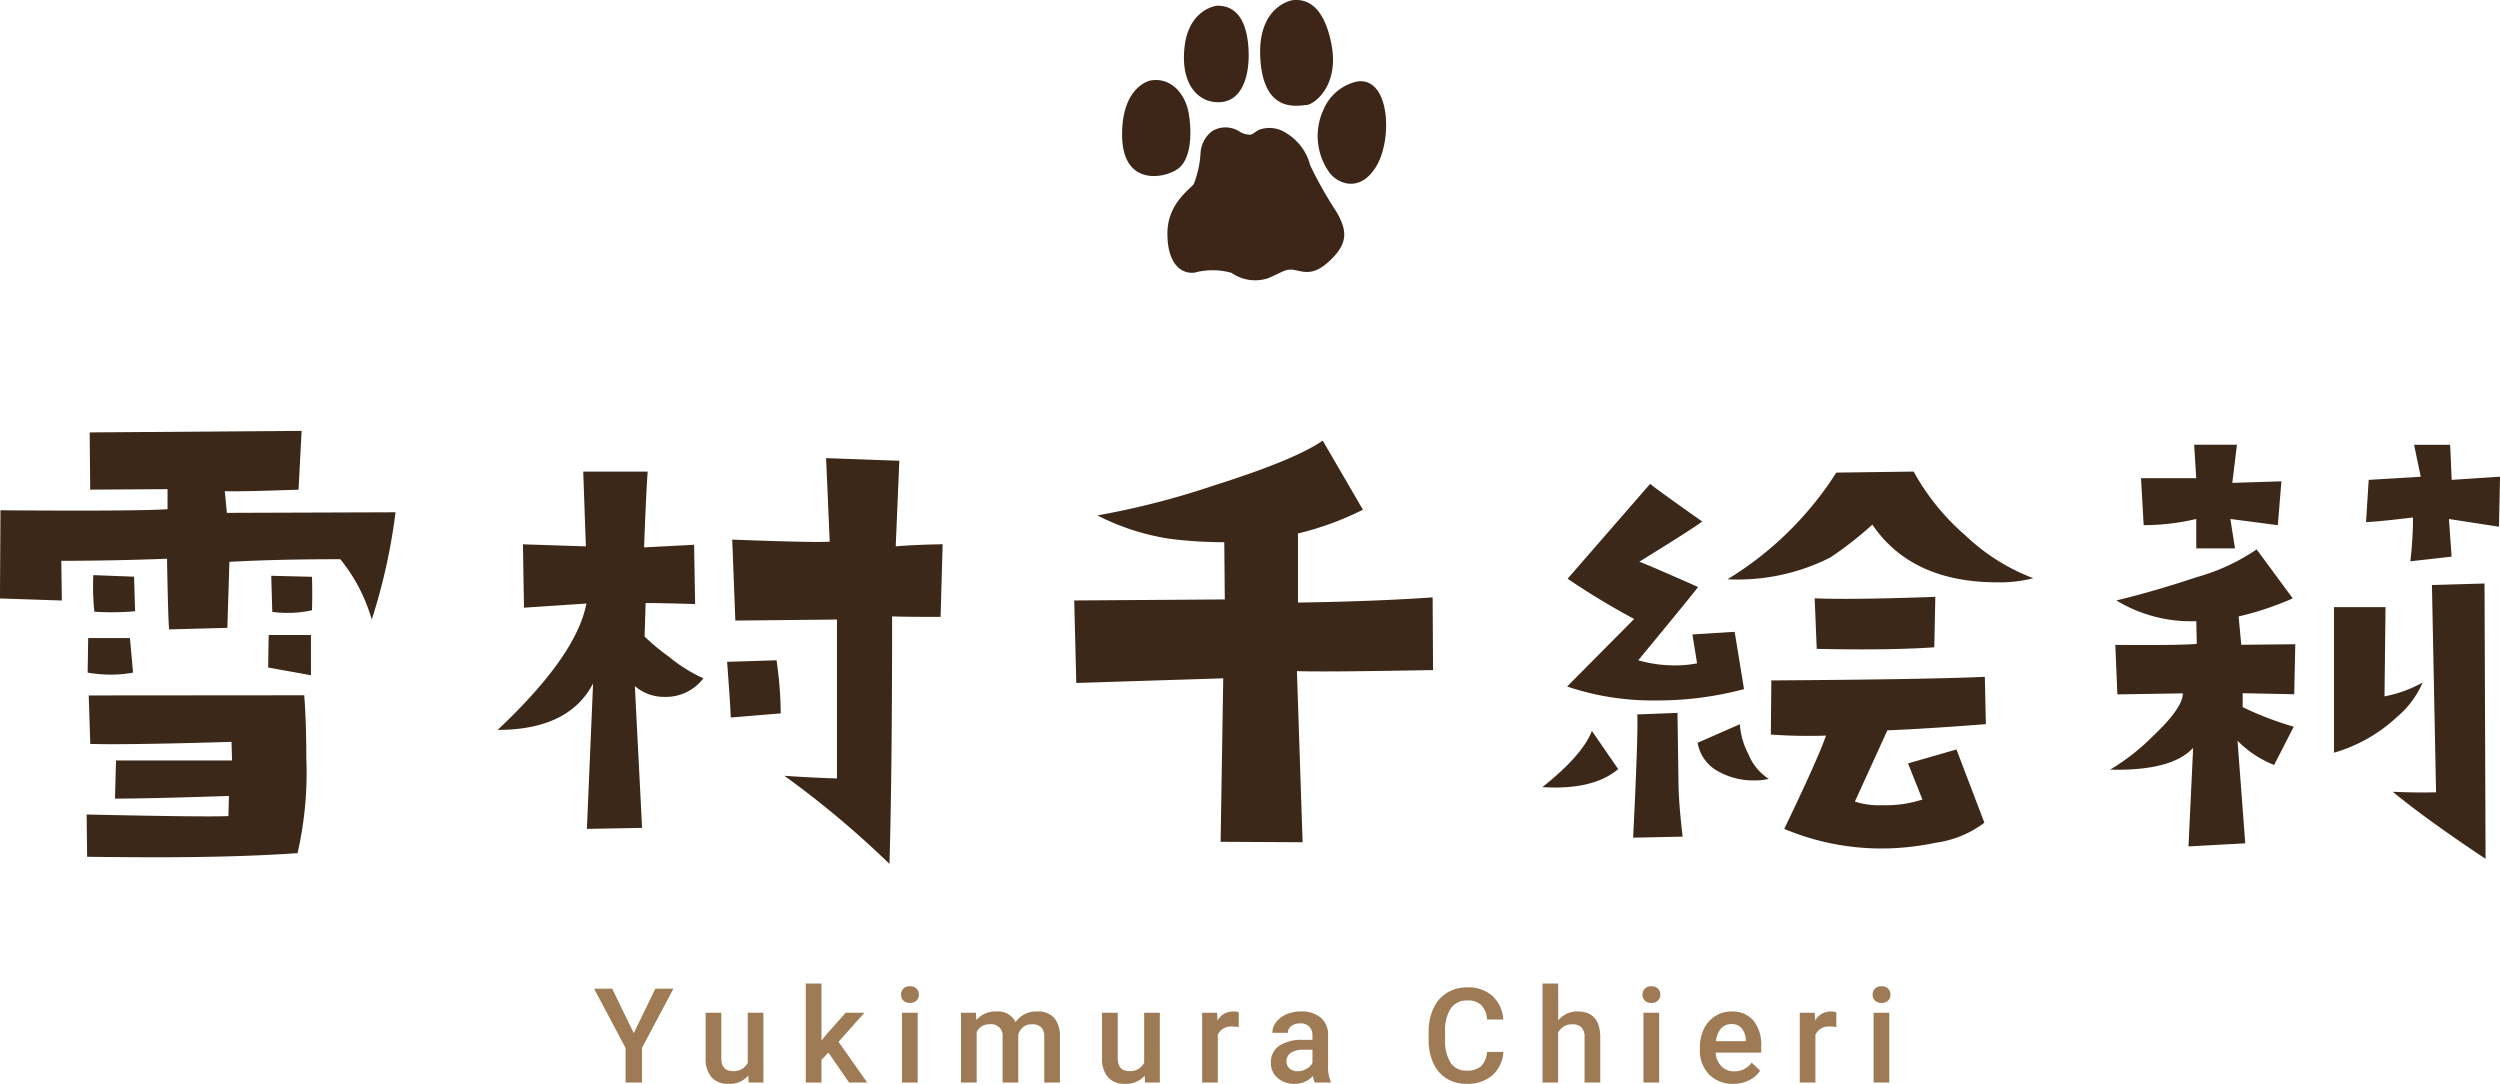
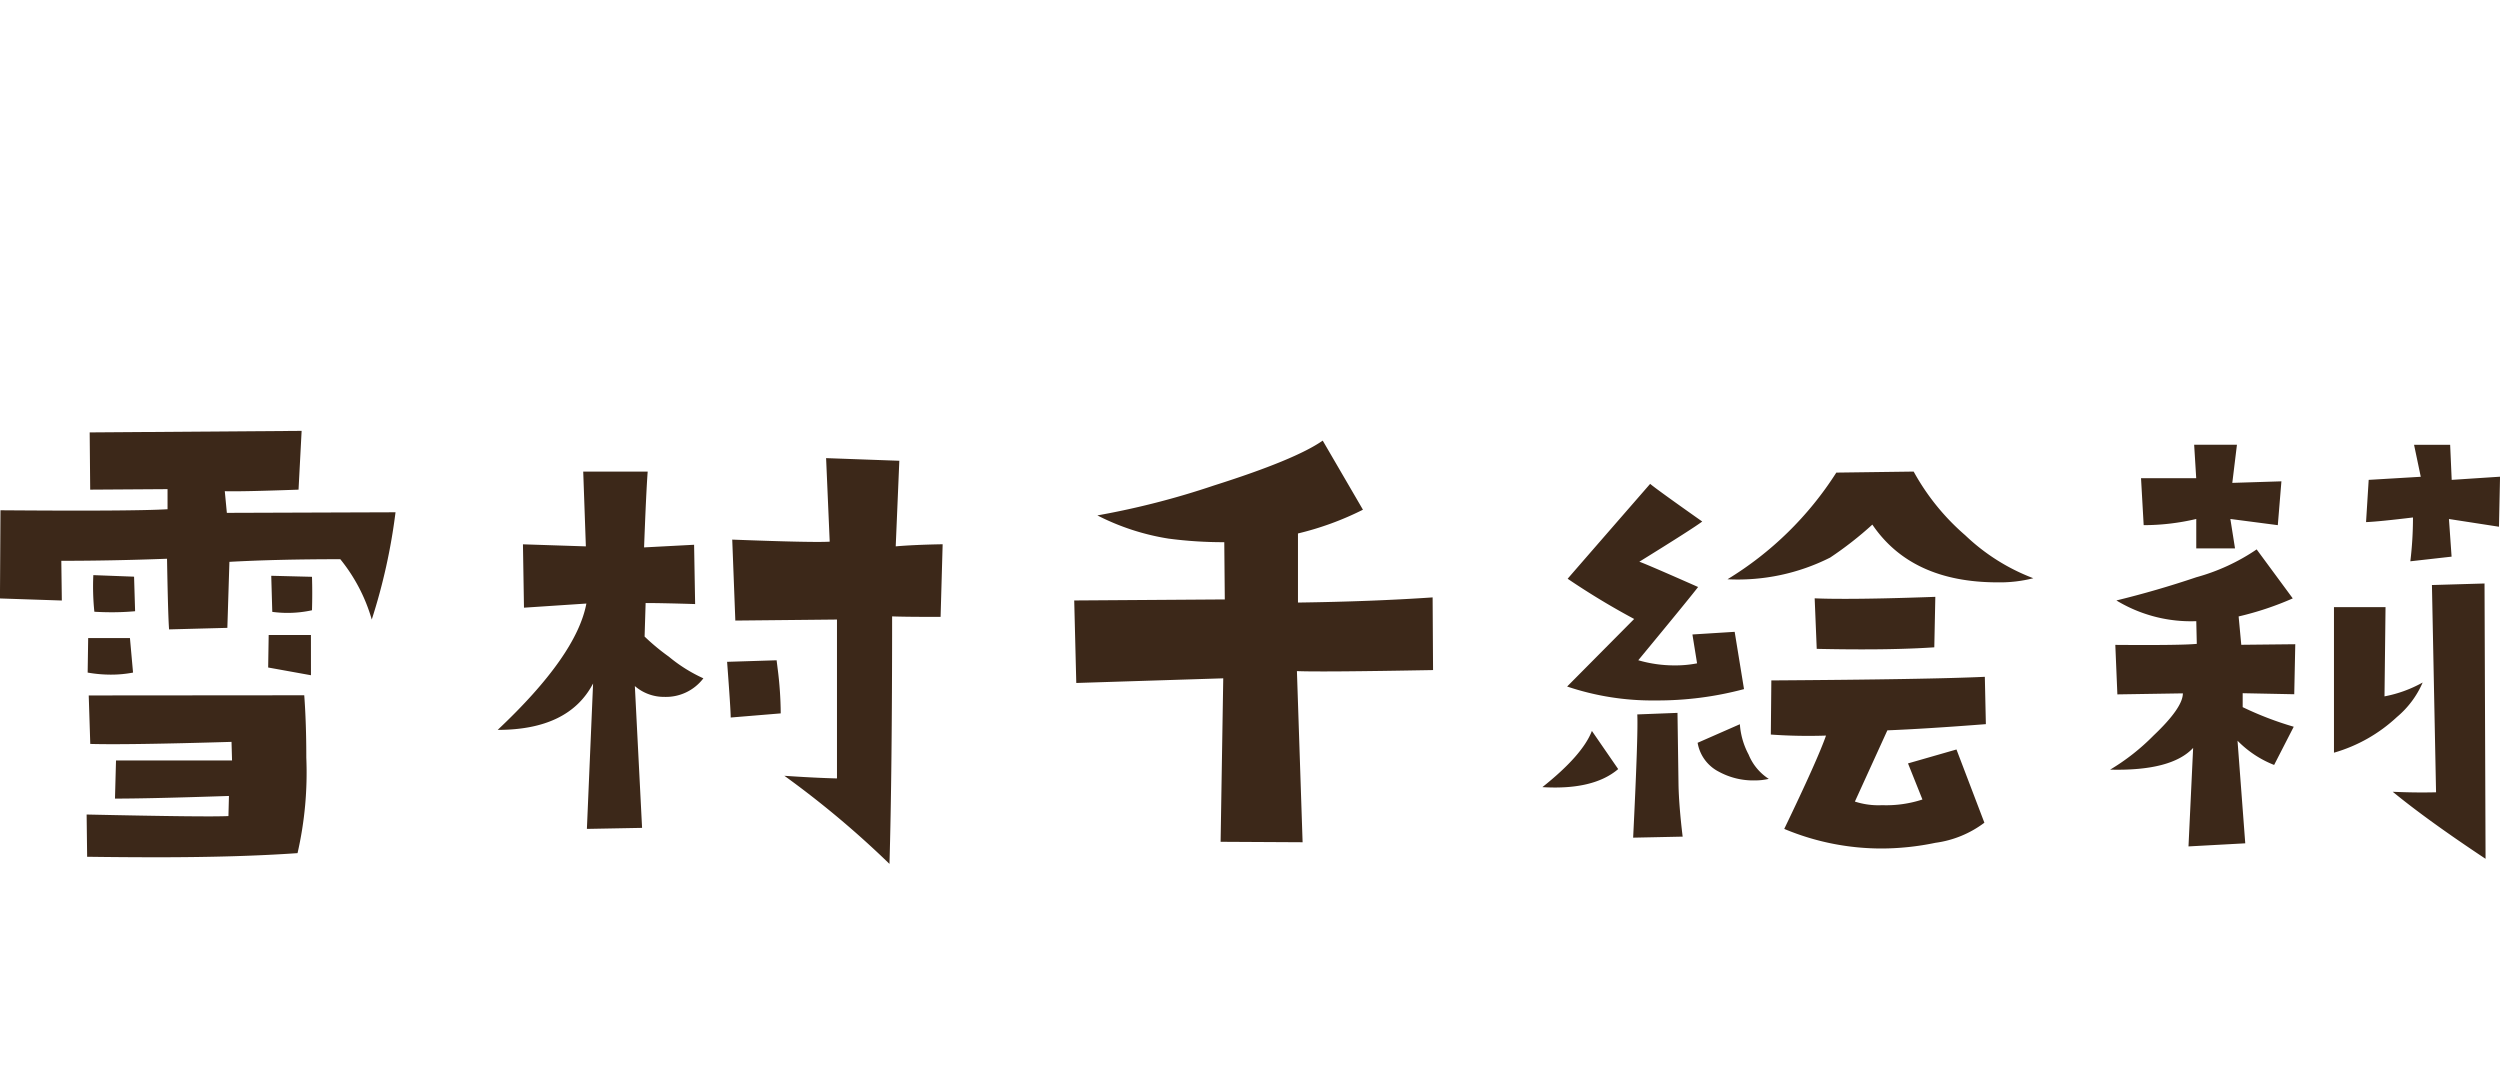
<svg xmlns="http://www.w3.org/2000/svg" width="189.375" height="82.098" viewBox="0 0 189.375 82.098">
  <defs>
    <style>.a{fill:#3c2819;}.b{fill:#9e7b55;}.c{fill:#3d2618;}</style>
  </defs>
  <g transform="translate(378 -3569)">
    <path class="a" d="M-71.484-17.773a8.617,8.617,0,0,1-1.836.2,8.857,8.857,0,0,1-1.172-.078l-.078-2.734,3.086.078Q-71.445-19.1-71.484-17.773Zm6.328-7.422a44.356,44.356,0,0,1-1.8,8.125,12.917,12.917,0,0,0-2.383-4.57q-4.766,0-8.4.2l-.156,5-4.414.117q-.078-.9-.156-5.352-4.18.156-8.008.156l.039,3.008-4.687-.156.039-6.68q10,.078,12.656-.078v-1.523l-5.859.039-.039-4.336,16.055-.117-.234,4.453q-4.375.156-5.586.117l.156,1.641Zm-6.406,12.344-3.242-.586.039-2.461h3.2ZM-84.883-17.7q-.859.078-1.758.078-.664,0-1.328-.039a18.483,18.483,0,0,1-.078-2.773l3.086.117Zm-.156,4.648a8.957,8.957,0,0,1-1.68.156,10.249,10.249,0,0,1-1.758-.156l.039-2.617h3.164Zm12.969,1.719q.156,2.109.156,4.727A27.361,27.361,0,0,1-72.578.625q-4.453.312-10.586.313Q-85.7.938-88.516.9l-.039-3.2q9.219.2,10.742.117l.039-1.523q-5.977.2-8.633.2l.078-2.891h8.789l-.039-1.406q-7.93.234-10.7.156l-.117-3.672Zm48.359-11.445-.156,5.508q-2.734,0-3.672-.039,0,11.875-.2,18.75A71.709,71.709,0,0,0-35.7-5.234q2.266.156,3.984.2V-17.07l-7.7.078-.234-6.133q6.133.234,7.383.156l-.273-6.328,5.547.2-.273,6.484Q-25.9-22.734-23.711-22.773ZM-35.977-9.961l-3.789.313q0-.586-.273-4.219l3.75-.117.078.625A27.624,27.624,0,0,1-35.977-9.961Zm-5.859-2.656A3.561,3.561,0,0,1-44.8-11.211a3.365,3.365,0,0,1-2.227-.82l.547,10.742-4.18.078.469-11.016q-1.836,3.516-7.227,3.516,5.977-5.625,6.719-9.57l-4.727.313-.078-4.8,4.766.156-.2-5.664h4.883q-.117,1.562-.273,5.742l3.789-.2.078,4.492q-2.539-.078-3.75-.078l-.078,2.539a16.365,16.365,0,0,0,1.836,1.523A11.58,11.58,0,0,0-41.836-12.617Zm55.273-.625q-8.516.156-10.312.078L3.555-.2-2.656-.234l.2-12.383-11.133.352-.156-6.25,11.406-.078-.039-4.336A31.751,31.751,0,0,1-6.6-23.2a17.951,17.951,0,0,1-5.391-1.758,61.123,61.123,0,0,0,8.828-2.266q6.172-1.953,8.242-3.4l3.047,5.234a22.663,22.663,0,0,1-4.922,1.8v5.234q5.625-.078,10.2-.391ZM58.906-20.2a10.221,10.221,0,0,1-2.7.313q-6.523,0-9.492-4.375a26.784,26.784,0,0,1-3.2,2.5,15.538,15.538,0,0,1-7.773,1.641A25.486,25.486,0,0,0,43.984-28.2l5.859-.078a17.486,17.486,0,0,0,3.906,4.824A15.311,15.311,0,0,0,58.906-20.2Zm-7.422,1.406-.078,3.828q-2.3.156-5.469.156-1.6,0-3.437-.039l-.156-3.828q.9.039,2.188.039Q47.148-18.633,51.484-18.789Zm3.828,9.648q-4.531.352-7.461.469L45.391-3.281a5.8,5.8,0,0,0,2.07.273,8.805,8.805,0,0,0,3.047-.43L49.414-6.172l3.672-1.055L55.2-1.68A7.917,7.917,0,0,1,51.484-.156a20.171,20.171,0,0,1-4.023.43,19.074,19.074,0,0,1-7.422-1.484q2.539-5.273,3.164-7.07a39.538,39.538,0,0,1-4.18-.078l.039-4.1q11.992-.078,16.172-.273ZM36.992-11.8a25.381,25.381,0,0,1-6.68.859,20.207,20.207,0,0,1-6.719-1.055l5.078-5.117a56.58,56.58,0,0,1-5.039-3.047q.469-.547,6.25-7.187.508.43,3.945,2.852-.664.508-4.766,3.047.391.117,4.453,1.914-.625.82-4.531,5.547a9.778,9.778,0,0,0,2.773.391,8.562,8.562,0,0,0,1.68-.156l-.352-2.187,3.2-.2ZM38.867-5a4.676,4.676,0,0,1-1.055.117,5.452,5.452,0,0,1-2.734-.664,3.022,3.022,0,0,1-1.6-2.187l3.2-1.406a5.686,5.686,0,0,0,.664,2.3A3.968,3.968,0,0,0,38.867-5ZM32.344-.625l-3.75.078q.391-7.969.313-9.336L31.953-10l.078,5.508Q32.07-2.891,32.344-.625ZM27.461-5.742q-1.875,1.6-5.742,1.367,3.047-2.422,3.75-4.258Zm66.8-22.148L94.18-24.1l-3.789-.586.2,2.852-3.125.352a27.5,27.5,0,0,0,.2-3.32q-2.578.313-3.555.352l.2-3.2,3.945-.234-.508-2.422h2.734l.117,2.656ZM93.164,1.055q-4.414-2.93-7.031-5.078,1.758.078,3.281.039l-.312-15.7,3.984-.117ZM77.7-27.539l-.273,3.32-3.594-.469.352,2.227H71.25v-2.227a17.426,17.426,0,0,1-3.984.469l-.2-3.555h4.18l-.156-2.539h3.242l-.352,2.891ZM88.4-12.3a7.057,7.057,0,0,1-1.953,2.617,11.747,11.747,0,0,1-4.766,2.7V-18.008h3.906l-.078,6.758A9.574,9.574,0,0,0,88.4-12.3ZM78.75-15.2l-.078,3.789-3.906-.078v1.055a24.923,24.923,0,0,0,3.867,1.484L77.148-6.055a7.941,7.941,0,0,1-2.773-1.836l.586,7.773-4.3.234.352-7.461Q69.375-5.586,64.727-5.7a16.449,16.449,0,0,0,3.281-2.578q2.227-2.109,2.227-3.2l-4.961.078-.156-3.75q5,.039,6.172-.078l-.039-1.719A10.878,10.878,0,0,1,65.2-18.516q3.047-.742,6.055-1.758a15.361,15.361,0,0,0,4.57-2.109l2.734,3.711a23.069,23.069,0,0,1-4.1,1.367l.2,2.148Z" transform="translate(-282.883 3633)" />
-     <path class="b" d="M-46.373-3.74l1.636-3.369h1.367l-2.383,4.492V0h-1.24V-2.617l-2.388-4.492h1.372ZM-37.7-.518A1.84,1.84,0,0,1-39.187.1a1.64,1.64,0,0,1-1.3-.5,2.139,2.139,0,0,1-.442-1.455V-5.283h1.187v3.408q0,1.006.835,1.006a1.173,1.173,0,0,0,1.167-.62V-5.283h1.187V0h-1.118Zm6.072-1.748-.527.542V0h-1.187V-7.5h1.187v4.326l.371-.464,1.46-1.646H-28.9l-1.963,2.2L-28.691,0h-1.372ZM-24.865,0h-1.187V-5.283h1.187Zm-1.26-6.655a.63.63,0,0,1,.173-.454.655.655,0,0,1,.5-.181.663.663,0,0,1,.5.181.625.625,0,0,1,.176.454.61.61,0,0,1-.176.447.668.668,0,0,1-.5.178.66.66,0,0,1-.5-.178A.615.615,0,0,1-26.125-6.655Zm5.667,1.372.034.552A1.9,1.9,0,0,1-18.9-5.381a1.46,1.46,0,0,1,1.45.811,1.874,1.874,0,0,1,1.621-.811,1.647,1.647,0,0,1,1.3.483,2.128,2.128,0,0,1,.437,1.426V0h-1.187V-3.437a1.051,1.051,0,0,0-.22-.737.962.962,0,0,0-.728-.234.988.988,0,0,0-.662.217,1.146,1.146,0,0,0-.359.569l0,3.623h-1.187V-3.477a.846.846,0,0,0-.952-.933,1.045,1.045,0,0,0-1.011.581V0h-1.187V-5.283ZM-7.672-.518A1.84,1.84,0,0,1-9.156.1a1.64,1.64,0,0,1-1.3-.5A2.139,2.139,0,0,1-10.9-1.86V-5.283h1.187v3.408q0,1.006.835,1.006a1.173,1.173,0,0,0,1.167-.62V-5.283h1.187V0H-7.643ZM-.55-4.2a2.936,2.936,0,0,0-.483-.039,1.088,1.088,0,0,0-1.1.625V0H-3.318V-5.283h1.133l.029.591A1.337,1.337,0,0,1-.965-5.381a1.111,1.111,0,0,1,.42.068ZM5.21,0a1.831,1.831,0,0,1-.137-.493A1.847,1.847,0,0,1,3.687.1a1.864,1.864,0,0,1-1.3-.454,1.453,1.453,0,0,1-.5-1.123,1.5,1.5,0,0,1,.627-1.3,3.041,3.041,0,0,1,1.794-.452h.728v-.347A.925.925,0,0,0,4.8-4.231a.91.91,0,0,0-.7-.247,1.045,1.045,0,0,0-.664.2.627.627,0,0,0-.259.515H2a1.317,1.317,0,0,1,.288-.813,1.919,1.919,0,0,1,.784-.593,2.753,2.753,0,0,1,1.106-.215,2.217,2.217,0,0,1,1.479.466A1.663,1.663,0,0,1,6.221-3.6v2.383a2.7,2.7,0,0,0,.2,1.138V0Zm-1.3-.854a1.35,1.35,0,0,0,.662-.171,1.142,1.142,0,0,0,.466-.459v-1h-.64a1.749,1.749,0,0,0-.991.229.743.743,0,0,0-.332.649.693.693,0,0,0,.227.544A.879.879,0,0,0,3.906-.854Zm15.587-1.46a2.567,2.567,0,0,1-.84,1.775A2.863,2.863,0,0,1,16.705.1a2.772,2.772,0,0,1-1.5-.4,2.644,2.644,0,0,1-1-1.145,4.132,4.132,0,0,1-.366-1.724v-.664A4.162,4.162,0,0,1,14.2-5.61a2.686,2.686,0,0,1,1.023-1.182,2.853,2.853,0,0,1,1.541-.415,2.748,2.748,0,0,1,1.895.637,2.663,2.663,0,0,1,.835,1.8h-1.23a1.756,1.756,0,0,0-.447-1.106,1.477,1.477,0,0,0-1.052-.339,1.442,1.442,0,0,0-1.238.589,2.943,2.943,0,0,0-.442,1.728v.63A3.122,3.122,0,0,0,15.5-1.5,1.369,1.369,0,0,0,16.705-.9,1.6,1.6,0,0,0,17.8-1.226a1.706,1.706,0,0,0,.464-1.089Zm4.158-2.393a1.857,1.857,0,0,1,1.47-.674q1.689,0,1.714,1.929V0H25.648V-3.408a1.043,1.043,0,0,0-.237-.774.968.968,0,0,0-.7-.227,1.143,1.143,0,0,0-1.064.635V0H22.465V-7.5h1.187ZM31.3,0H30.109V-5.283H31.3Zm-1.26-6.655a.63.63,0,0,1,.173-.454.655.655,0,0,1,.5-.181.663.663,0,0,1,.5.181.625.625,0,0,1,.176.454.61.61,0,0,1-.176.447.668.668,0,0,1-.5.178.66.66,0,0,1-.5-.178A.615.615,0,0,1,30.036-6.655ZM36.914.1a2.455,2.455,0,0,1-1.829-.71,2.577,2.577,0,0,1-.7-1.892v-.146a3.17,3.17,0,0,1,.305-1.414,2.323,2.323,0,0,1,.857-.969,2.265,2.265,0,0,1,1.23-.347,2.074,2.074,0,0,1,1.667.688,2.911,2.911,0,0,1,.588,1.948v.479H35.581a1.587,1.587,0,0,0,.437,1.035,1.312,1.312,0,0,0,.964.381,1.607,1.607,0,0,0,1.328-.659l.64.61a2.136,2.136,0,0,1-.847.735A2.652,2.652,0,0,1,36.914.1Zm-.142-4.526a1,1,0,0,0-.789.342,1.772,1.772,0,0,0-.383.952h2.261v-.088a1.442,1.442,0,0,0-.317-.9A.992.992,0,0,0,36.772-4.429ZM44.72-4.2a2.936,2.936,0,0,0-.483-.039,1.088,1.088,0,0,0-1.1.625V0H41.951V-5.283h1.133l.029.591A1.337,1.337,0,0,1,44.3-5.381a1.111,1.111,0,0,1,.42.068ZM48.731,0H47.545V-5.283h1.187Zm-1.26-6.655a.63.63,0,0,1,.173-.454.655.655,0,0,1,.5-.181.663.663,0,0,1,.5.181.625.625,0,0,1,.176.454.61.61,0,0,1-.176.447.668.668,0,0,1-.5.178.66.66,0,0,1-.5-.178A.615.615,0,0,1,47.472-6.655Z" transform="translate(-283.619 3651)" />
    <g transform="translate(-293 3569)">
-       <path class="c" d="M316.556,215.354c-.076-3.822,2.136-4.255,2.136-4.255,1.583-.281,2.647,1.036,2.9,2.449s.219,3.424-.752,4.195S316.632,219.176,316.556,215.354Zm7.165-9.919s-2.089.229-2.431,3.069,1.007,4.324,2.689,4.236,2.275-2.048,2.147-4.085S325.249,205.4,323.721,205.435Zm6.79,7.52c.533-.009,2.544-1.408,1.888-4.668s-2.2-3.356-2.948-3.269c0,0-2.721.409-2.419,4.546S329.978,212.964,330.511,212.955Zm3.805-1.773a3.626,3.626,0,0,0-2.513,2.136,4.75,4.75,0,0,0,.377,4.64c.656,1.014,2.478,1.7,3.688-.466S336.763,210.744,334.316,211.183Zm-7.189,3.586c-.383.08-.584.384-.852.433a1.466,1.466,0,0,1-.848-.249,1.943,1.943,0,0,0-2.08,0,2.263,2.263,0,0,0-.85,1.6,7.639,7.639,0,0,1-.511,2.384c-.282.4-1.986,1.478-2,3.717s.971,3.123,2.054,3a5.266,5.266,0,0,1,2.8.015,3.118,3.118,0,0,0,2.742.416c1.133-.455,1.347-.776,2.094-.62s1.455.436,2.752-.852,1.115-2.251.377-3.544a30.416,30.416,0,0,1-2.006-3.549,3.989,3.989,0,0,0-1.81-2.435A2.275,2.275,0,0,0,327.127,214.769Z" transform="translate(-316.554 -205)" />
-     </g>
+       </g>
  </g>
</svg>